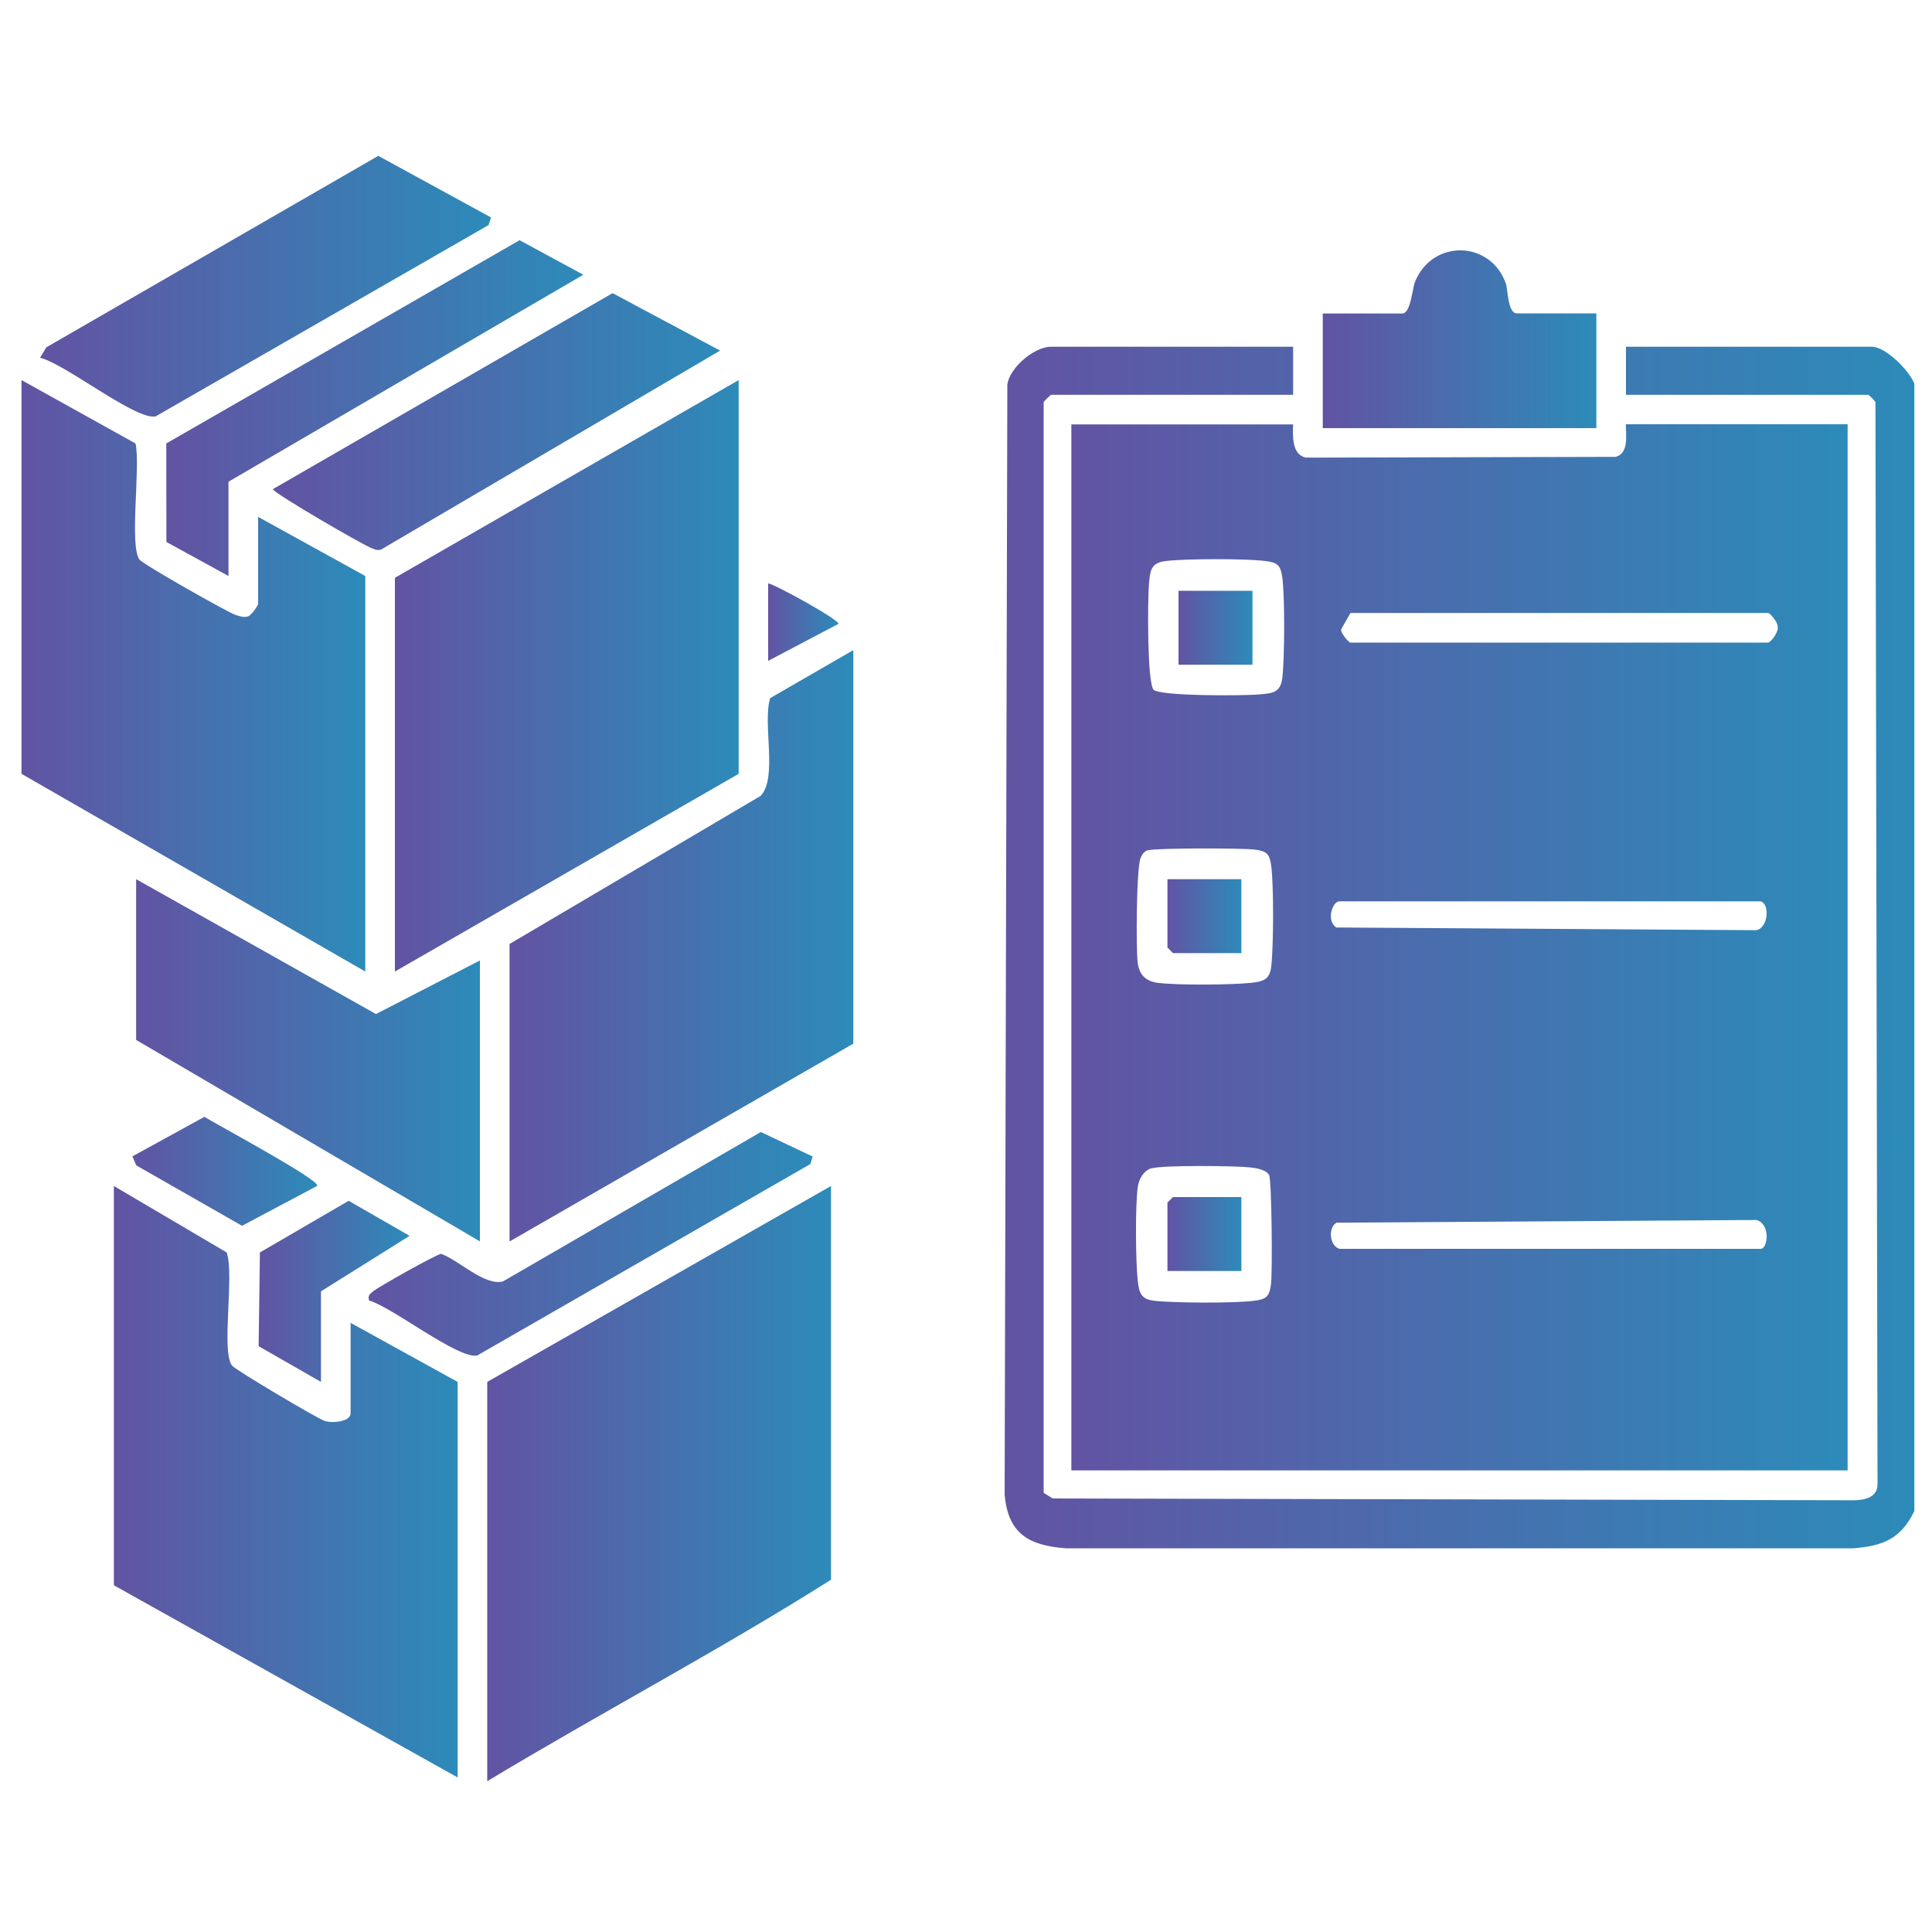
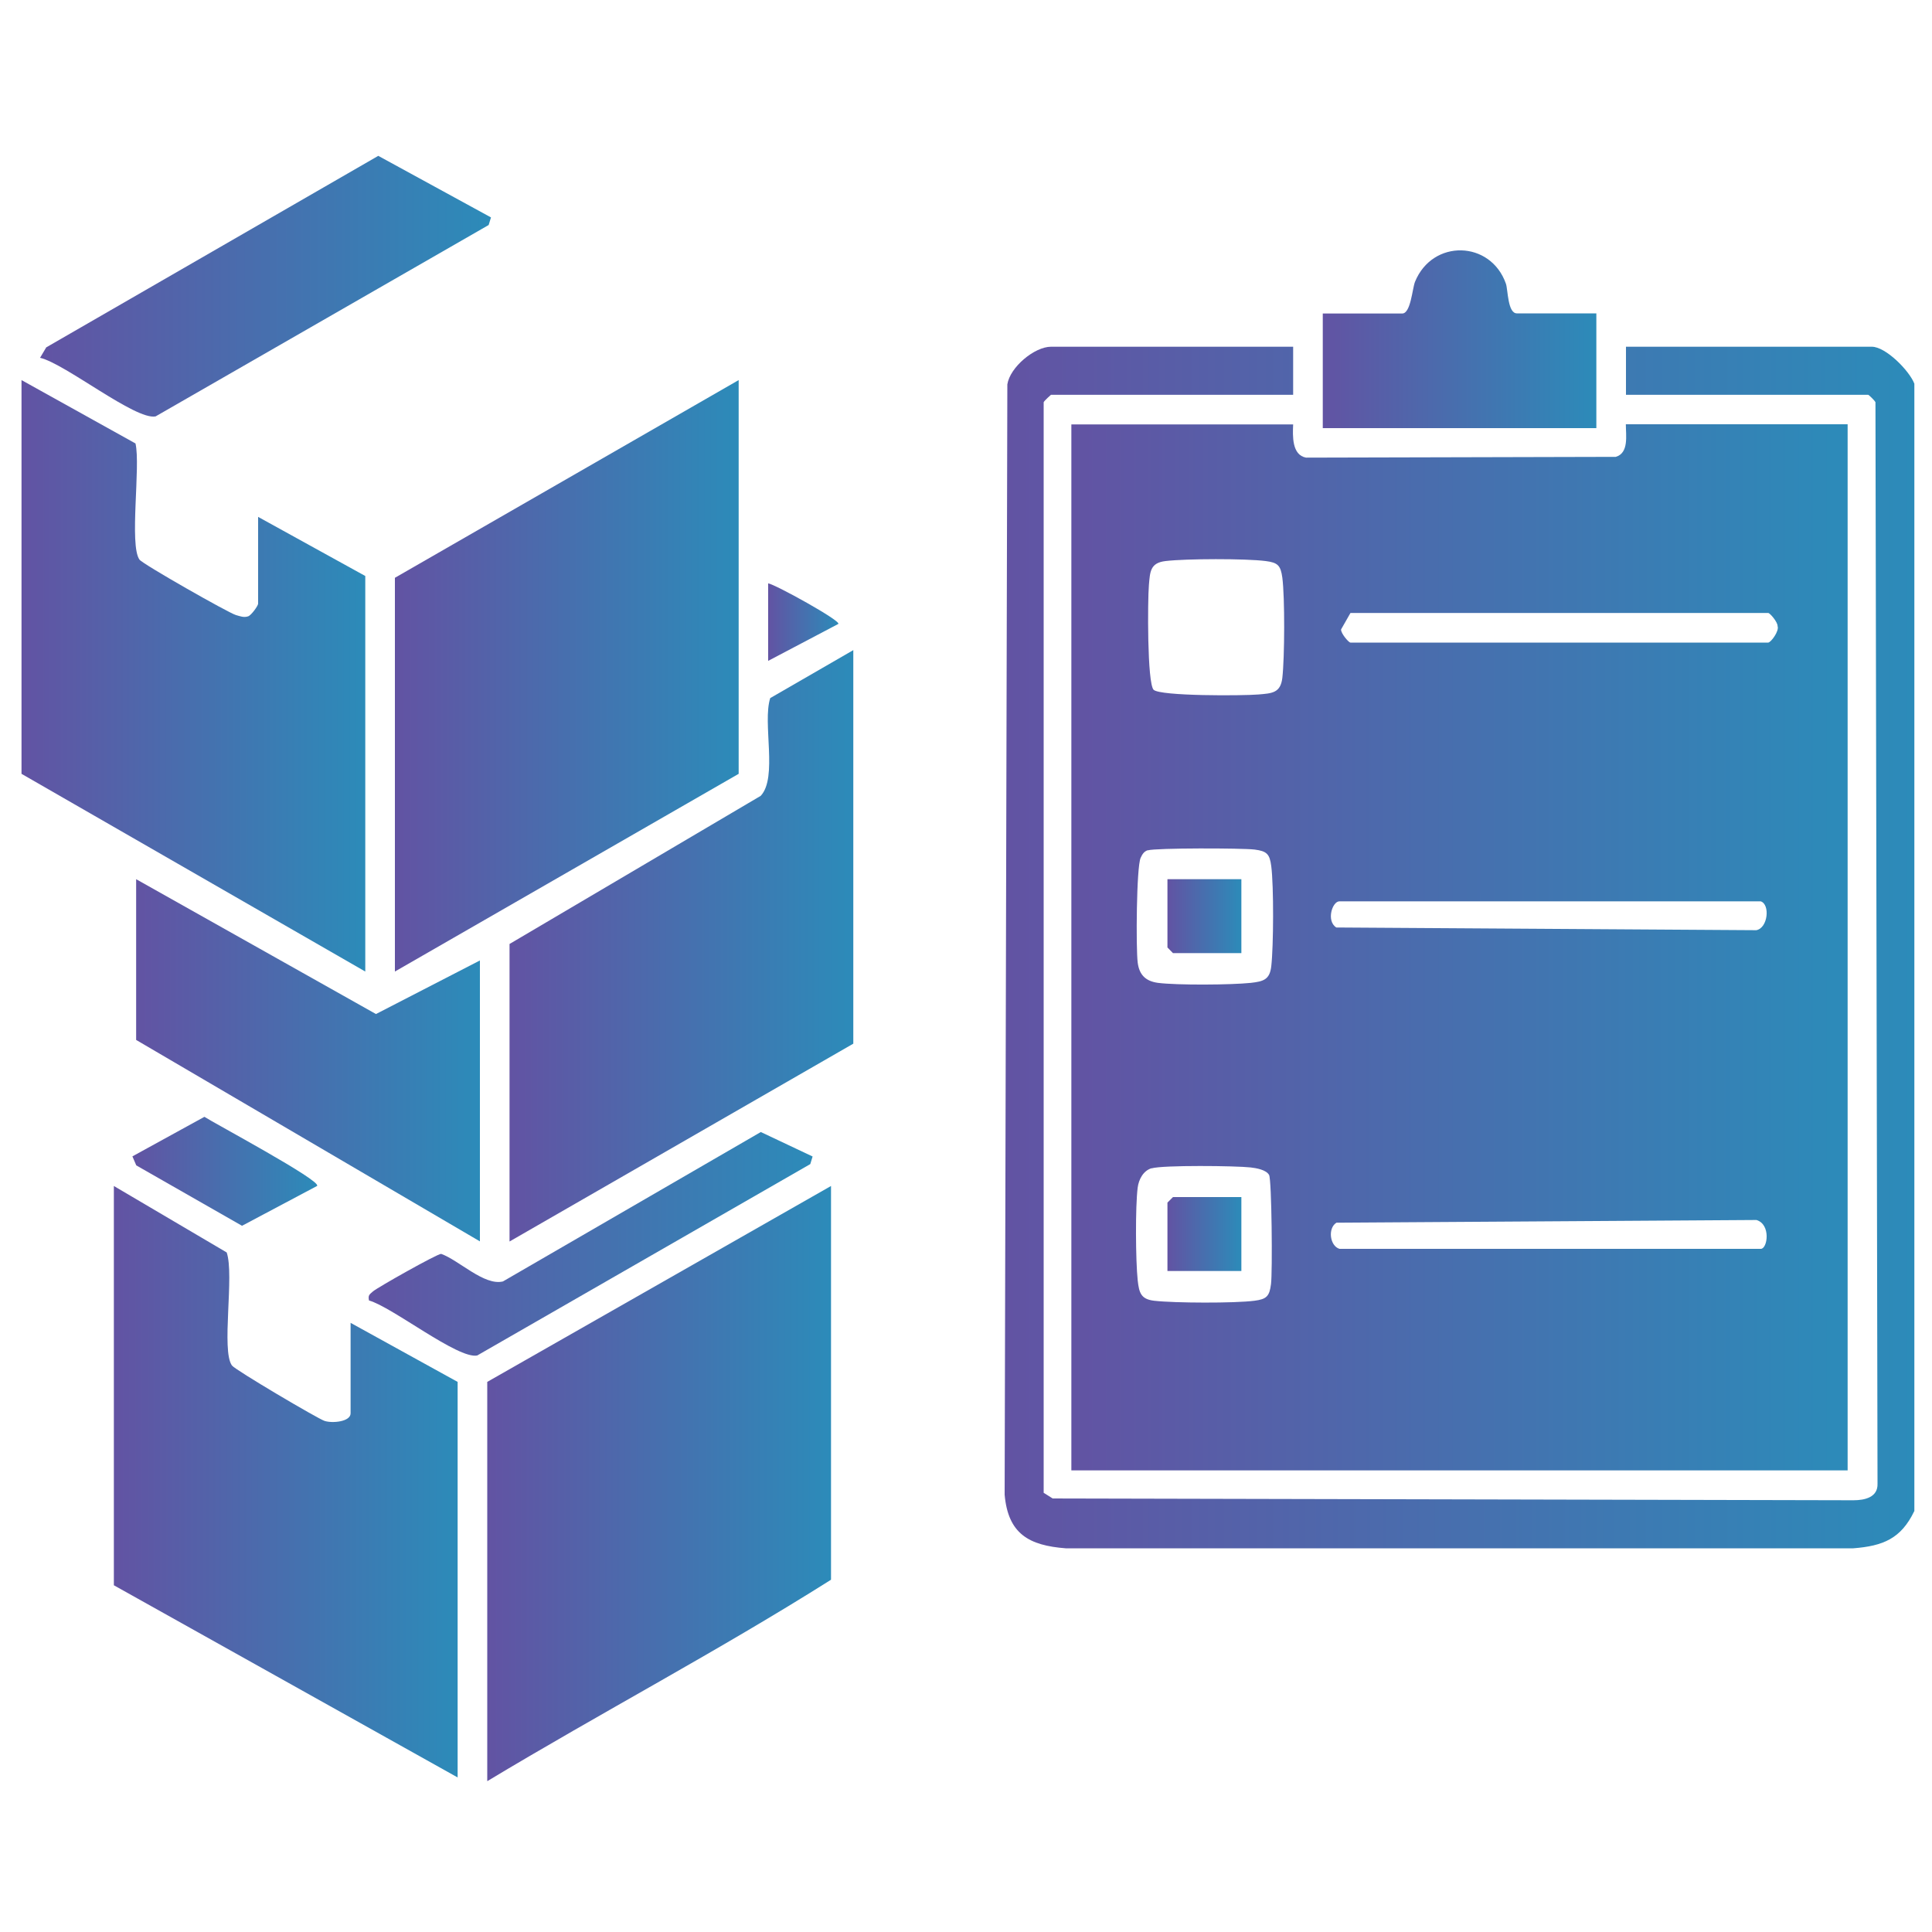
<svg xmlns="http://www.w3.org/2000/svg" xmlns:xlink="http://www.w3.org/1999/xlink" id="Layer_1" data-name="Layer 1" viewBox="0 0 150 150">
  <defs>
    <style>
      .cls-1 {
        fill: url(#linear-gradient-15);
      }

      .cls-2 {
        fill: url(#linear-gradient-13);
      }

      .cls-3 {
        fill: url(#linear-gradient-2);
      }

      .cls-4 {
        fill: url(#linear-gradient-10);
      }

      .cls-5 {
        fill: url(#linear-gradient-12);
      }

      .cls-6 {
        fill: url(#linear-gradient-4);
      }

      .cls-7 {
        fill: url(#linear-gradient-3);
      }

      .cls-8 {
        fill: url(#linear-gradient-5);
      }

      .cls-9 {
        fill: url(#linear-gradient-8);
      }

      .cls-10 {
        fill: url(#linear-gradient-14);
      }

      .cls-11 {
        fill: url(#linear-gradient-17);
      }

      .cls-12 {
        fill: url(#linear-gradient-7);
      }

      .cls-13 {
        fill: url(#linear-gradient-9);
      }

      .cls-14 {
        fill: url(#linear-gradient-11);
      }

      .cls-15 {
        fill: url(#linear-gradient-19);
      }

      .cls-16 {
        fill: url(#linear-gradient-6);
      }

      .cls-17 {
        fill: url(#linear-gradient-16);
      }

      .cls-18 {
        fill: url(#linear-gradient);
      }

      .cls-19 {
        fill: url(#linear-gradient-18);
      }
    </style>
    <linearGradient id="linear-gradient" x1="78" y1="73.57" x2="148.62" y2="73.57" gradientUnits="userSpaceOnUse">
      <stop offset="0" stop-color="#6253a3" />
      <stop offset="1" stop-color="#2c8bb9" />
    </linearGradient>
    <linearGradient id="linear-gradient-2" x1="83.18" y1="73.56" x2="143.45" y2="73.56" xlink:href="#linear-gradient" />
    <linearGradient id="linear-gradient-3" x1="37.83" y1="115.18" x2="64.52" y2="115.18" xlink:href="#linear-gradient" />
    <linearGradient id="linear-gradient-4" x1="30.66" y1="52.47" x2="57.35" y2="52.47" xlink:href="#linear-gradient" />
    <linearGradient id="linear-gradient-5" x1="8.84" y1="115.04" x2="35.54" y2="115.04" xlink:href="#linear-gradient" />
    <linearGradient id="linear-gradient-6" x1="1.67" y1="52.47" x2="28.36" y2="52.47" xlink:href="#linear-gradient" />
    <linearGradient id="linear-gradient-7" x1="39.55" y1="73.42" x2="66.25" y2="73.42" xlink:href="#linear-gradient" />
    <linearGradient id="linear-gradient-8" x1="10.57" y1="82.32" x2="37.26" y2="82.32" xlink:href="#linear-gradient" />
    <linearGradient id="linear-gradient-9" x1="3.1" y1="22.23" x2="38.12" y2="22.23" xlink:href="#linear-gradient" />
    <linearGradient id="linear-gradient-10" x1="21.19" y1="32.73" x2="55.91" y2="32.73" xlink:href="#linear-gradient" />
    <linearGradient id="linear-gradient-11" x1="102.7" y1="26.34" x2="123.94" y2="26.34" xlink:href="#linear-gradient" />
    <linearGradient id="linear-gradient-12" x1="12.91" y1="31.69" x2="45.29" y2="31.69" xlink:href="#linear-gradient" />
    <linearGradient id="linear-gradient-13" x1="28.62" y1="96.57" x2="63.09" y2="96.57" xlink:href="#linear-gradient" />
    <linearGradient id="linear-gradient-14" x1="20.08" y1="100.26" x2="31.8" y2="100.26" xlink:href="#linear-gradient" />
    <linearGradient id="linear-gradient-15" x1="10.28" y1="90.95" x2="24.64" y2="90.95" xlink:href="#linear-gradient" />
    <linearGradient id="linear-gradient-16" x1="59.64" y1="48.31" x2="65.1" y2="48.31" xlink:href="#linear-gradient" />
    <linearGradient id="linear-gradient-17" x1="91.5" y1="48.74" x2="97.24" y2="48.74" xlink:href="#linear-gradient" />
    <linearGradient id="linear-gradient-18" x1="90.64" y1="71.13" x2="96.38" y2="71.13" xlink:href="#linear-gradient" />
    <linearGradient id="linear-gradient-19" x1="90.64" y1="95.81" x2="96.38" y2="95.81" xlink:href="#linear-gradient" />
  </defs>
  <path class="cls-18" d="M148.62,117.33c-1.03,2.14-2.43,2.7-4.73,2.88h-61.15c-2.84-.22-4.47-1.11-4.74-4.16l.21-86.21c.21-1.34,2.11-2.92,3.39-2.92h18.8v3.73h-18.8s-.51.44-.57.58v84.67s.7.44.7.44l62.17.14c.88,0,1.91-.23,1.87-1.29l-.16-83.96c-.06-.14-.52-.58-.57-.58h-18.8v-3.73h19.09c1.07,0,2.9,1.84,3.3,2.87v87.54Z" />
  <path class="cls-3" d="M100.4,32.95c-.04.9-.1,2.38,1,2.58l24.05-.06c1.03-.3.78-1.68.78-2.53h17.22v81.22h-60.27V32.95h17.22ZM89.56,53.55c.51.51,6.97.47,8.13.37,1.05-.09,1.73-.1,1.87-1.29.18-1.58.2-6.23,0-7.78-.13-.95-.35-1.17-1.29-1.29-1.55-.2-6.2-.19-7.78,0-1.19.14-1.2.82-1.29,1.87-.1,1.15-.14,7.62.37,8.13ZM104.85,47.59l-.73,1.28c-.02.3.59,1.02.73,1.02h32.43c.21,0,.88-.91.73-1.28.02-.3-.59-1.02-.73-1.02h-32.43ZM89.11,66.01c-.3.1-.43.33-.55.59-.33.71-.37,7.03-.23,8.13.12.95.61,1.45,1.58,1.58,1.5.19,5.67.16,7.2,0,.98-.11,1.47-.25,1.59-1.28.18-1.57.2-6.23,0-7.78-.12-.94-.34-1.17-1.29-1.29s-7.71-.13-8.29.06ZM136.71,69.98h-32.72c-.55,0-1.04,1.52-.24,2.03l32.61.21c.91-.17,1.08-2.01.34-2.24ZM89.41,90.7c-.65.19-1,.88-1.08,1.5-.19,1.48-.16,5.68,0,7.2.11.98.25,1.47,1.28,1.59,1.57.18,6.23.2,7.78,0,.94-.12,1.17-.34,1.29-1.29.12-.88.06-8.12-.15-8.48-.23-.4-.99-.53-1.43-.58-1.14-.13-6.82-.19-7.69.07ZM103.99,96.96h32.72c.52,0,.8-1.9-.34-2.24l-32.61.21c-.7.44-.5,1.82.24,2.03Z" />
  <path class="cls-7" d="M37.83,138.29v-31l26.69-15.21v30.57c-8.69,5.49-17.87,10.33-26.69,15.64Z" />
  <polygon class="cls-6" points="57.35 29.51 57.35 60.08 30.66 75.43 30.66 44.86 57.35 29.51" />
  <path class="cls-8" d="M27.21,102.7l8.32,4.59v30.71l-26.69-14.92v-31l8.76,5.16c.61,1.76-.44,7.62.41,8.78.25.34,6.68,4.14,7.19,4.3.62.2,2.02.06,2.02-.59v-7.03Z" />
  <path class="cls-16" d="M1.67,29.51l8.85,4.92c.41,1.75-.5,7.9.31,9.02.25.35,6.92,4.14,7.48,4.3.32.09.62.22.96.1.24-.08.77-.82.77-.98v-6.74l8.32,4.59v30.71L1.67,60.08v-30.57Z" />
  <path class="cls-12" d="M66.25,50.46v30.57l-26.69,15.36v-23.1l19.5-11.5c1.34-1.42.12-5.66.74-7.59l6.46-3.73Z" />
  <polygon class="cls-9" points="37.26 74.57 37.26 96.38 10.57 80.74 10.57 68.26 29.19 78.73 37.26 74.57" />
  <path class="cls-13" d="M38.12,16.88l-.18.59-25.86,14.86c-1.56.31-7.04-4.11-8.97-4.55l.48-.81,25.78-14.87,8.75,4.78Z" />
-   <path class="cls-4" d="M55.91,27.22l-26.33,15.45c-.32.1-.57-.05-.85-.17-.72-.29-7.35-4.13-7.55-4.52l26.38-15.22,8.35,4.46Z" />
  <path class="cls-14" d="M123.94,24.34v8.9h-21.24v-8.9h6.17c.66,0,.78-1.93.99-2.46,1.36-3.34,5.88-3.22,7.06.15.16.46.13,2.3.85,2.3h6.17Z" />
-   <polygon class="cls-5" points="17.74 44.72 12.92 42.08 12.91 34.43 40.34 18.65 45.29 21.33 17.74 37.4 17.74 44.72" />
  <path class="cls-2" d="M63.09,89.79l-.18.59-25.86,14.86c-1.49.3-6.6-3.77-8.4-4.27-.09-.41.04-.47.3-.7.32-.29,5-2.93,5.3-2.92,1.38.49,3.35,2.5,4.8,2.14l20.02-11.6,4.02,1.9Z" />
-   <polygon class="cls-10" points="24.92 107.29 20.08 104.52 20.18 97.24 27.07 93.23 31.8 95.95 24.92 100.26 24.92 107.29" />
  <path class="cls-1" d="M24.63,92.07l-5.84,3.1-8.21-4.69-.3-.7,5.59-3.07c.66.44,9.07,4.94,8.75,5.36Z" />
  <path class="cls-17" d="M59.64,45.29c.58.1,5.63,2.89,5.45,3.15l-5.45,2.87v-6.03Z" />
-   <rect class="cls-11" x="91.5" y="45.87" width="5.74" height="5.74" />
  <polygon class="cls-19" points="96.38 68.26 96.38 74 91.07 74 90.64 73.56 90.64 68.26 96.38 68.26" />
  <polygon class="cls-15" points="96.38 92.94 96.38 98.68 90.64 98.68 90.64 93.37 91.07 92.94 96.38 92.94" />
</svg>